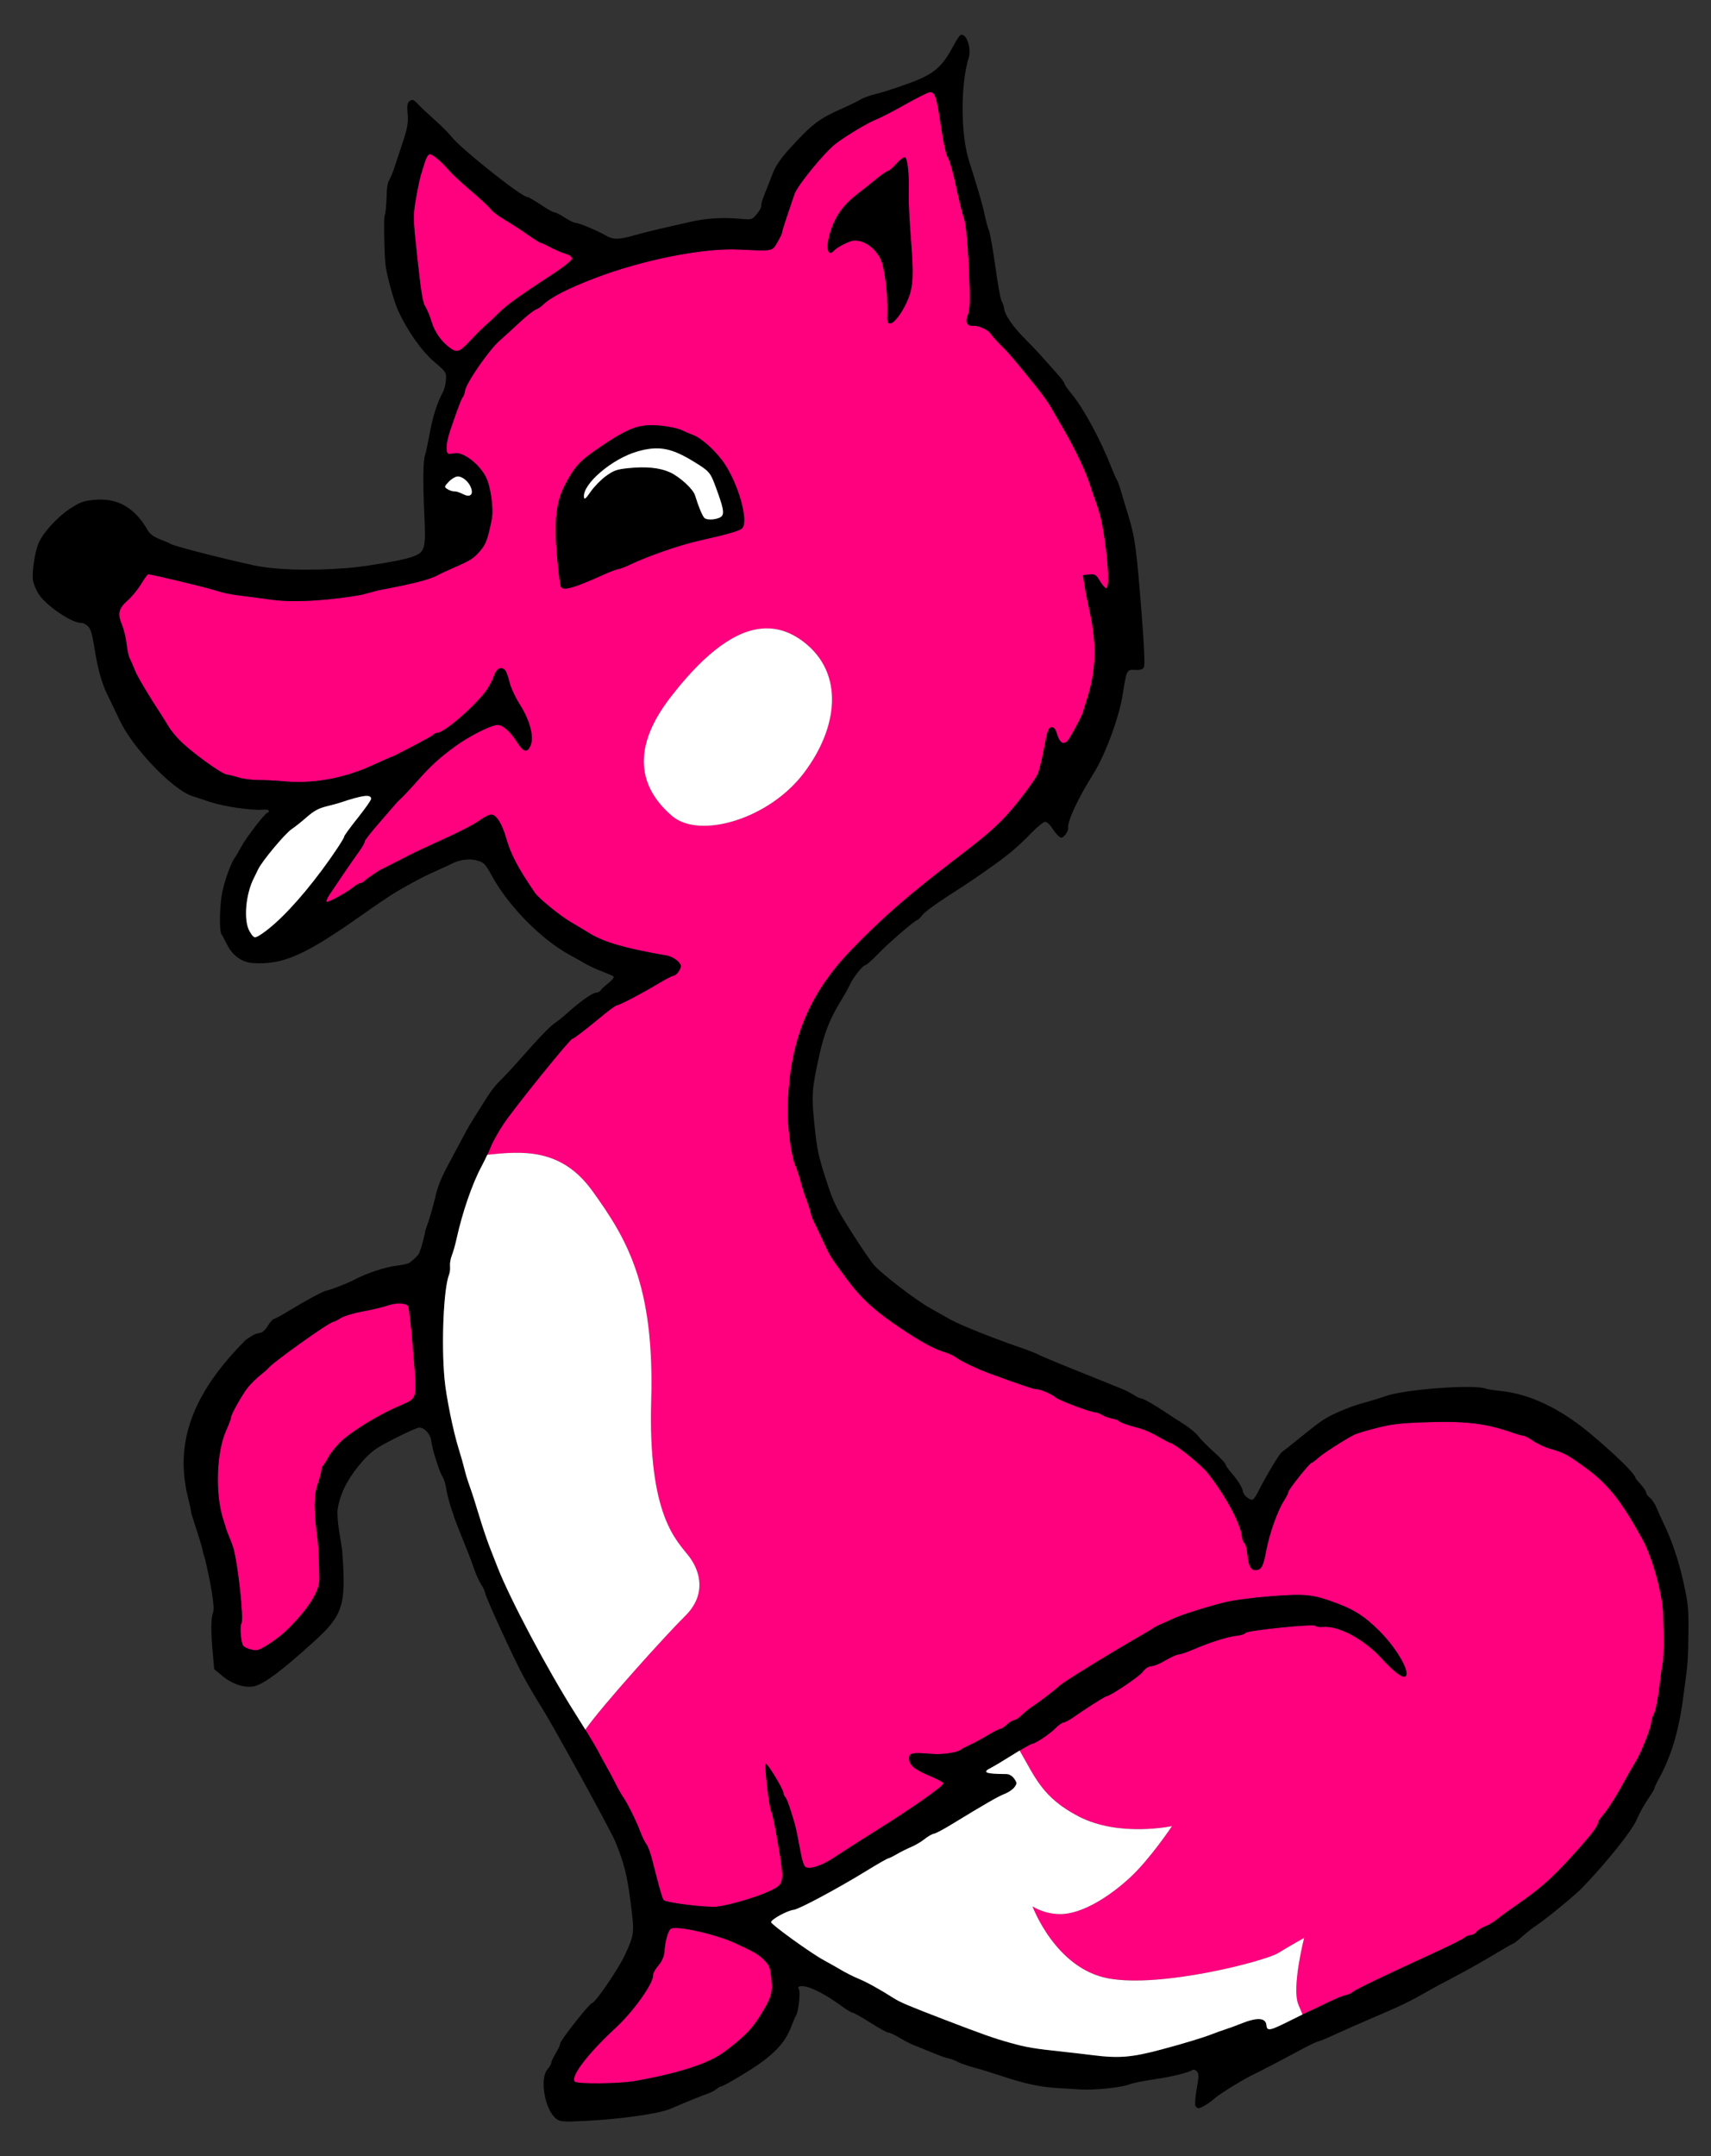
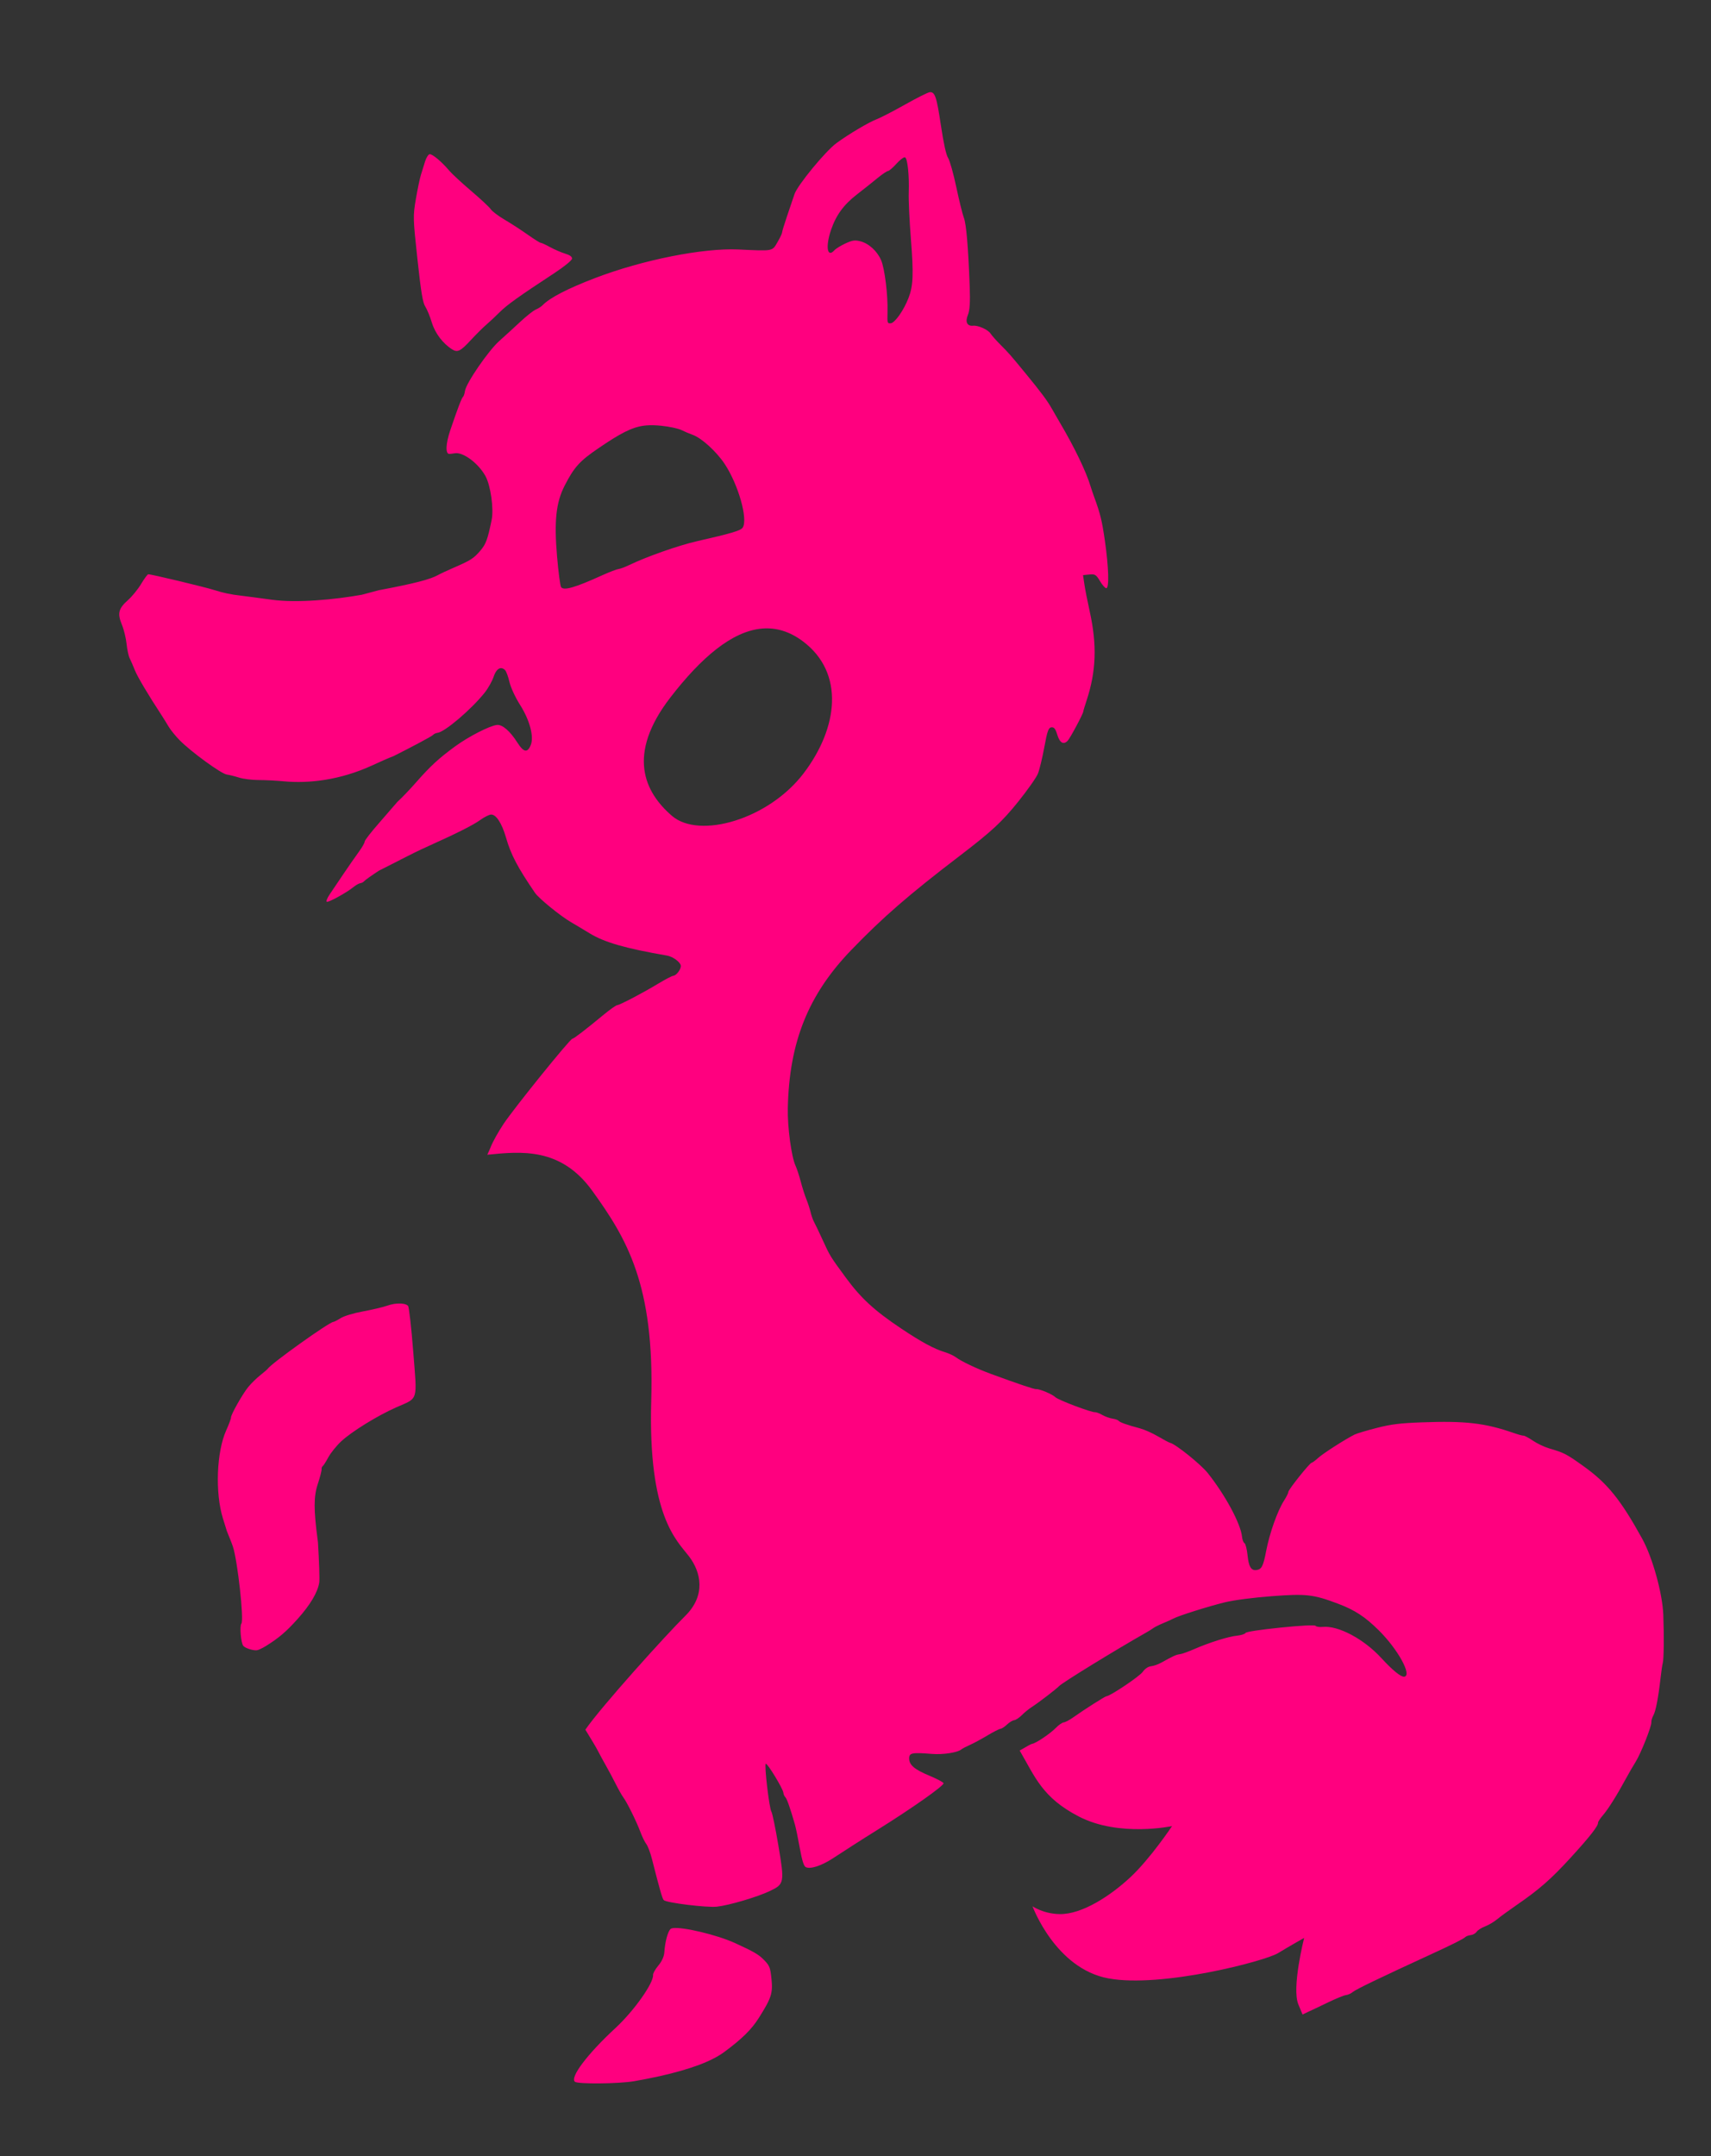
<svg xmlns="http://www.w3.org/2000/svg" width="336.222" height="423.561">
  <rect width="100%" height="100%" fill="#333333" stroke="none" />
  <title>orange good fox kid</title>
  <defs>
-     <path fill="none" stroke="#28170b" d="m-84.411,28.032a-450.319,450.319 0 1 1 900.638,1110.322a-450.319,450.319 0 1 1 -900.638,-1110.322z" id="path3192-0" />
-     <path fill="none" stroke="#28170b" id="path3192-0-3" d="m-84.411,28.032a-450.319,450.319 0 1 1 900.638,1110.322a-450.319,450.319 0 1 1 -900.638,-1110.322z" />
-     <path fill="none" stroke="#28170b" d="m1205.66,-624.482a-450.319,450.319 0 1 1 900.638,1110.322a-450.319,450.319 0 1 1 -900.638,-1110.322z" id="path3192-3" />
-   </defs>
+     </defs>
  <g>
    <title>Layer 1</title>
    <path fill="#ff007f" fill-rule="nonzero" id="path3103-0-0" d="m182.667,18.121c-0.353,0.036 -2.526,1.126 -4.826,2.422c-2.3,1.296 -4.815,2.596 -5.592,2.89c-1.525,0.577 -5.466,2.911 -7.874,4.673c-2.167,1.586 -7.669,8.278 -8.252,10.03c-0.271,0.813 -0.94,2.784 -1.482,4.377c-0.542,1.594 -0.974,3.016 -0.959,3.164c0.015,0.148 -0.384,0.997 -0.9,1.887c-1.06,1.829 -0.767,1.763 -7.68,1.442c-6.936,-0.322 -18.805,2.041 -28.107,5.591c-5.467,2.086 -8.967,3.9 -10.38,5.364c-0.266,0.276 -0.87,0.653 -1.34,0.85c-0.47,0.198 -1.835,1.281 -3.044,2.407c-1.208,1.126 -3.057,2.819 -4.11,3.754c-2.125,1.884 -6.525,8.274 -6.748,9.81c-0.078,0.541 -0.255,1.071 -0.393,1.177c-0.262,0.201 -1.08,2.357 -2.515,6.601c-0.875,2.589 -0.961,4.61 -0.188,4.602c0.245,-0.003 0.721,-0.052 1.047,-0.118c1.611,-0.328 4.653,1.911 6.064,4.465c1.03,1.863 1.675,6.44 1.218,8.651c-0.783,3.787 -1.114,4.713 -2.179,5.965c-1.337,1.572 -1.924,1.941 -5.209,3.364c-1.315,0.57 -2.695,1.215 -3.066,1.428c-1.541,0.886 -4.777,1.719 -11.733,3.027l-3.333,0.887c-5.287,0.944 -12.676,1.66 -17.662,0.978c-2.388,-0.326 -5.156,-0.697 -6.149,-0.811c-1.934,-0.222 -3.339,-0.513 -5.105,-1.073c-2.002,-0.635 -12.582,-3.164 -13.041,-3.117c-0.154,0.016 -0.788,0.879 -1.41,1.917c-0.622,1.038 -1.778,2.452 -2.566,3.15c-1.881,1.665 -2.114,2.62 -1.201,4.839c0.395,0.958 0.806,2.654 0.921,3.775c0.115,1.121 0.392,2.397 0.612,2.825c0.22,0.428 0.669,1.468 1.006,2.317c0.519,1.308 2.631,4.855 5.292,8.915c0.362,0.552 0.966,1.534 1.349,2.181c0.383,0.648 1.359,1.853 2.169,2.678c2.224,2.263 8.149,6.578 9.251,6.738c0.535,0.077 1.637,0.351 2.448,0.609c0.811,0.257 2.519,0.47 3.795,0.471c1.276,0.001 3.48,0.113 4.898,0.247c5.094,0.48 11.171,-0.261 17.348,-3.076c1.849,-0.843 3.265,-1.489 4.292,-1.865c3.273,-1.641 7.524,-3.887 7.739,-4.146c0.166,-0.201 0.564,-0.392 0.882,-0.425c1.427,-0.146 6.648,-4.587 9.295,-7.907c0.681,-0.855 1.467,-2.259 1.755,-3.123c0.335,-1.007 0.806,-1.582 1.312,-1.673c0.304,-0.054 0.617,0.066 0.93,0.373c0.231,0.227 0.616,1.271 0.861,2.32c0.259,1.108 1.138,3.014 2.102,4.535c1.888,2.979 2.753,6.238 2.086,7.871c-0.65,1.591 -1.398,1.454 -2.638,-0.5c-1.428,-2.251 -2.942,-3.558 -3.998,-3.45c-1.407,0.144 -5.555,2.261 -8.202,4.194c-3.234,2.362 -4.891,3.89 -7.685,7.073c-1.239,1.411 -2.847,3.09 -3.566,3.731c-0.049,0.044 -0.115,0.119 -0.172,0.174l-3.381,3.902c-1.671,1.895 -3.018,3.618 -2.997,3.841c0.019,0.223 -0.49,1.123 -1.134,2c-0.644,0.877 -2.011,2.84 -3.034,4.357c-1.022,1.517 -2.247,3.332 -2.721,4.035c-0.474,0.703 -0.725,1.347 -0.557,1.428c0.343,0.167 3.898,-1.79 5.247,-2.888c0.482,-0.393 1.09,-0.736 1.349,-0.762c0.259,-0.026 0.606,-0.211 0.772,-0.413c0.166,-0.202 1.472,-1.129 2.901,-2.058l4.167,-2.109l0,-0.011c1.82,-0.944 3.748,-1.892 5.63,-2.738c5.472,-2.459 8.743,-4.11 10.074,-5.076c0.763,-0.554 1.712,-1.033 2.098,-1.073c1.002,-0.102 2.159,1.659 2.981,4.512c0.97,3.371 2.255,5.816 5.704,10.869c0.748,1.095 4.985,4.541 7.077,5.756c0.939,0.545 2.581,1.529 3.646,2.181c2.896,1.774 7.054,2.972 15.221,4.378c1.146,0.197 2.628,1.283 2.699,1.977c0.071,0.689 -0.841,1.926 -1.469,1.99c-0.27,0.028 -1.58,0.709 -2.912,1.513c-3.085,1.863 -7.518,4.191 -8.096,4.25c-0.245,0.025 -1.412,0.842 -2.591,1.814c-3.811,3.142 -5.925,4.764 -6.245,4.797c-0.481,0.049 -11.406,13.57 -13.502,16.71c-1.021,1.529 -2.154,3.56 -2.517,4.505c-0.158,0.412 -0.413,0.972 -0.688,1.564c6.675,-0.664 14.45,-1.479 20.626,7.082c6.792,9.413 12.245,18.446 11.587,41.187c-0.658,22.741 5.014,27.473 7.406,30.598c2.392,3.124 3.38,7.69 -0.742,11.739c-3.619,3.555 -16.535,17.847 -19.608,22.329c1.134,1.84 2.075,3.415 2.369,3.984c0.462,0.893 1.223,2.295 1.689,3.106c0.465,0.811 1.309,2.391 1.875,3.51c0.565,1.12 1.247,2.335 1.524,2.699c0.716,0.942 2.608,4.766 3.358,6.793c0.35,0.945 0.877,2.02 1.169,2.389c0.293,0.369 0.787,1.684 1.101,2.92c1.594,6.271 2.049,7.828 2.332,8.091c0.564,0.525 8.463,1.492 10.433,1.276c2.402,-0.264 7.889,-1.882 10.391,-3.068c2.87,-1.36 2.925,-1.621 1.679,-9.002c-0.573,-3.395 -1.186,-6.349 -1.35,-6.563c-0.424,-0.552 -1.464,-9.406 -1.109,-9.442c0.377,-0.038 3.365,4.89 3.446,5.68c0.034,0.329 0.211,0.729 0.393,0.897c0.302,0.279 0.967,2.171 1.871,5.328c0.191,0.667 0.626,2.756 0.966,4.651c0.421,2.351 0.785,3.545 1.151,3.74c0.872,0.465 3.022,-0.213 5.25,-1.651c1.146,-0.739 3.06,-1.981 4.257,-2.754c1.197,-0.773 3.22,-2.046 4.483,-2.833c6.985,-4.353 13.301,-8.809 13.105,-9.244c-0.095,-0.211 -1.338,-0.868 -2.758,-1.458c-2.977,-1.237 -4.014,-2.129 -3.996,-3.428c0.015,-1.064 0.567,-1.169 4.473,-0.858c2.206,0.176 5.07,-0.268 5.796,-0.893c0.18,-0.155 0.943,-0.55 1.693,-0.887c0.751,-0.336 2.298,-1.173 3.434,-1.856c1.136,-0.682 2.28,-1.265 2.544,-1.297c0.263,-0.031 0.84,-0.404 1.286,-0.834c0.447,-0.429 1.082,-0.82 1.407,-0.857c0.325,-0.037 1.002,-0.48 1.505,-0.99c0.503,-0.509 1.361,-1.212 1.914,-1.567c1.363,-0.877 4.785,-3.495 5.429,-4.156c0.693,-0.711 10.884,-6.977 17.154,-10.538c0.464,-0.263 1.068,-0.638 1.341,-0.839c0.274,-0.202 1.113,-0.628 1.867,-0.938c0.753,-0.31 1.675,-0.724 2.047,-0.923c1.092,-0.583 6.993,-2.441 10.197,-3.216c1.759,-0.425 5.473,-0.911 9.155,-1.191c6.754,-0.515 8.17,-0.357 12.994,1.461c3.321,1.251 5.328,2.558 8.026,5.224c3.797,3.751 6.653,8.965 5.002,9.134c-0.633,0.065 -2.333,-1.324 -4.44,-3.628c-3.459,-3.782 -8.503,-6.468 -11.567,-6.156c-0.623,0.064 -1.253,-0.033 -1.393,-0.215c-0.155,-0.202 -2.858,-0.065 -6.922,0.35c-4.064,0.415 -6.739,0.827 -6.85,1.056c-0.1,0.206 -0.838,0.443 -1.652,0.526c-1.716,0.175 -5.407,1.325 -8.438,2.646c-1.163,0.507 -2.428,0.961 -2.819,1.001c-0.681,0.07 -1.3,0.348 -3.666,1.668c-0.585,0.327 -1.486,0.642 -1.992,0.694c-0.554,0.057 -1.196,0.486 -1.617,1.091c-0.612,0.88 -6.285,4.699 -7.126,4.797c-0.322,0.038 -4.335,2.588 -6.586,4.185c-0.692,0.491 -1.514,0.924 -1.82,0.955c-0.306,0.031 -0.992,0.503 -1.531,1.059c-1.1,1.135 -3.97,3.072 -4.663,3.141c-0.186,0.019 -1.192,0.574 -2.462,1.333c3.055,5.233 4.436,9.231 11.614,12.952c7.935,4.113 18.323,1.887 18.323,1.887c0,0 -4.27,6.396 -8.174,10.033c-3.904,3.638 -9.488,7.318 -13.9,7.251c-3.222,-0.05 -5.341,-1.529 -5.341,-1.529c0,0 4.495,12.249 14.927,14.164c10.431,1.915 30.75,-3.405 33.311,-4.962c2.562,-1.557 5.136,-2.989 5.136,-2.989c0,0 -2.496,9.843 -1.13,13.072c0.308,0.728 0.573,1.374 0.814,1.968c0.528,-0.255 0.984,-0.473 1.202,-0.569c0.469,-0.208 2.154,-1.007 3.743,-1.776c1.59,-0.769 3.213,-1.432 3.607,-1.472c0.394,-0.04 1.007,-0.323 1.363,-0.63c0.563,-0.485 5.498,-2.861 15.293,-7.36c4.241,-1.948 6.443,-3.056 6.778,-3.401c0.169,-0.174 0.652,-0.345 1.075,-0.389c0.423,-0.043 0.938,-0.338 1.149,-0.653c0.211,-0.315 0.968,-0.793 1.676,-1.063c0.708,-0.27 1.784,-0.916 2.397,-1.427c0.613,-0.511 2.307,-1.745 3.767,-2.748c4.463,-3.069 6.812,-5.128 10.694,-9.377c3.736,-4.088 5.388,-6.205 5.326,-6.81c-0.018,-0.178 0.418,-0.838 0.965,-1.47c1.041,-1.204 2.787,-3.997 4.564,-7.279c0.578,-1.067 1.422,-2.518 1.867,-3.224c1.008,-1.598 3.154,-7.006 3.078,-7.751c-0.031,-0.304 0.15,-0.914 0.397,-1.356c0.469,-0.84 0.969,-3.428 1.419,-7.392c0.147,-1.291 0.337,-2.594 0.429,-2.898c0.211,-0.697 0.265,-5.299 0.104,-9.466c-0.164,-4.231 -2.112,-11.252 -4.133,-14.921c-4.221,-7.662 -6.831,-10.898 -11.476,-14.226c-3.451,-2.472 -3.854,-2.677 -6.864,-3.558c-0.91,-0.267 -2.325,-0.946 -3.153,-1.507c-0.829,-0.561 -1.664,-1.001 -1.851,-0.982c-0.186,0.019 -1.021,-0.211 -1.858,-0.502c-5.701,-1.984 -9.526,-2.426 -18.089,-2.111c-4.312,0.158 -6.01,0.365 -8.886,1.097c-1.956,0.498 -3.923,1.084 -4.36,1.304c-1.873,0.94 -6.208,3.721 -7.137,4.576c-0.555,0.511 -1.135,0.941 -1.296,0.957c-0.392,0.04 -4.627,5.352 -4.586,5.753c0.018,0.174 -0.357,0.935 -0.842,1.692c-1.279,1.996 -2.836,6.376 -3.507,9.88c-0.578,3.021 -0.893,3.638 -1.947,3.756c-1.015,0.114 -1.485,-0.674 -1.712,-2.903c-0.124,-1.212 -0.394,-2.28 -0.6,-2.381c-0.206,-0.1 -0.425,-0.665 -0.485,-1.255c-0.262,-2.567 -3.263,-8.147 -6.742,-12.524c-1.353,-1.702 -6.306,-5.68 -7.373,-5.926c-0.243,-0.056 -1.322,-0.632 -2.404,-1.271c-1.082,-0.639 -2.68,-1.347 -3.551,-1.578c-2.524,-0.668 -3.94,-1.173 -4.176,-1.48c-0.121,-0.157 -0.654,-0.347 -1.192,-0.425c-0.537,-0.078 -1.448,-0.398 -2.014,-0.72c-0.566,-0.322 -1.203,-0.568 -1.427,-0.546c-0.718,0.073 -7.236,-2.391 -7.805,-2.949c-0.6,-0.59 -3.111,-1.645 -3.752,-1.579c-0.38,0.039 -3.421,-0.982 -8.856,-2.976c-2.851,-1.046 -5.851,-2.469 -6.936,-3.284c-0.428,-0.321 -1.394,-0.77 -2.142,-0.997c-2.14,-0.648 -4.597,-1.971 -8.639,-4.671c-5.23,-3.493 -7.893,-5.949 -10.841,-9.965c-3.128,-4.262 -3.089,-4.19 -4.616,-7.534c-0.685,-1.5 -1.421,-3.031 -1.63,-3.402c-0.209,-0.371 -0.512,-1.223 -0.673,-1.894c-0.16,-0.67 -0.537,-1.836 -0.844,-2.59c-0.307,-0.754 -0.801,-2.309 -1.1,-3.456c-0.299,-1.147 -0.758,-2.545 -1.02,-3.107c-0.813,-1.747 -1.6,-7.566 -1.522,-11.307c0.269,-12.999 4.01,-22.305 12.47,-31.077c6.188,-6.417 11.262,-10.822 21.293,-18.487c6.324,-4.832 8.343,-6.707 11.532,-10.677c1.81,-2.255 3.54,-4.711 3.846,-5.466c0.306,-0.755 0.875,-3.103 1.263,-5.213c0.583,-3.175 0.818,-3.841 1.386,-3.899c0.527,-0.054 0.798,0.277 1.149,1.421c0.5,1.635 1.219,2.065 2.043,1.23c0.498,-0.505 3.125,-5.431 3.088,-5.79c-0.01,-0.09 0.28,-1.033 0.632,-2.105c1.901,-5.769 2.083,-10.935 0.616,-17.557c-0.437,-1.97 -0.908,-4.367 -1.046,-5.334l-0.258,-1.758l1.236,-0.126c1.109,-0.113 1.332,0.019 2.095,1.302c0.468,0.786 1.026,1.412 1.246,1.389c0.579,-0.059 0.461,-4.12 -0.275,-9.249c-0.582,-4.051 -0.909,-5.373 -2.126,-8.703c-0.242,-0.662 -0.559,-1.593 -0.702,-2.069c-0.858,-2.87 -3.181,-7.694 -5.973,-12.413c-0.547,-0.925 -1.287,-2.215 -1.653,-2.864c-0.861,-1.527 -2.146,-3.252 -5.078,-6.818c-3.127,-3.804 -3.341,-4.049 -5.023,-5.731c-0.791,-0.791 -1.654,-1.768 -1.916,-2.168c-0.512,-0.782 -2.443,-1.646 -3.436,-1.545c-1.175,0.12 -1.596,-0.746 -1.029,-2.103c0.37,-0.886 0.475,-2.499 0.357,-5.678c-0.292,-7.809 -0.671,-12.207 -1.149,-13.441c-0.256,-0.661 -0.923,-3.367 -1.484,-6.014c-0.56,-2.648 -1.284,-5.223 -1.61,-5.723c-0.384,-0.587 -0.88,-2.834 -1.407,-6.357c-0.856,-5.716 -1.177,-6.659 -2.23,-6.552l-0.001,-0zm-98.238,12.172c-0.256,0.026 -0.665,0.67 -0.902,1.43c-0.237,0.76 -0.607,1.948 -0.822,2.648c-0.216,0.7 -0.662,2.833 -0.988,4.739c-0.57,3.336 -0.559,3.779 0.314,11.809c0.718,6.604 1.045,8.55 1.542,9.309c0.345,0.528 0.925,1.944 1.291,3.146c0.641,2.103 2.188,4.136 4.005,5.266c1.04,0.647 1.638,0.344 3.639,-1.821c1.06,-1.148 2.445,-2.522 3.077,-3.057c0.632,-0.536 1.804,-1.637 2.605,-2.44c1.41,-1.413 3.802,-3.123 10.808,-7.716c1.839,-1.206 3.376,-2.457 3.407,-2.779c0.038,-0.391 -0.405,-0.717 -1.34,-1c-0.77,-0.233 -2.125,-0.821 -2.998,-1.299c-0.874,-0.478 -1.698,-0.852 -1.836,-0.838c-0.138,0.014 -1.306,-0.729 -2.598,-1.641c-1.292,-0.912 -3.331,-2.228 -4.525,-2.928c-1.194,-0.7 -2.395,-1.613 -2.671,-2.024c-0.276,-0.412 -2.015,-2.031 -3.869,-3.608c-1.855,-1.577 -3.806,-3.385 -4.335,-4.017c-1.394,-1.669 -3.265,-3.235 -3.804,-3.18zm93.321,0.607c0.043,-0.007 0.075,-0.001 0.102,0.012c0.495,0.24 0.84,3.561 0.721,6.951c-0.05,1.442 0.141,5.496 0.417,9c0.557,7.058 0.461,9.287 -0.468,11.688c-0.925,2.391 -2.656,4.865 -3.475,4.949c-0.666,0.068 -0.709,-0.064 -0.645,-2.164c0.101,-3.316 -0.545,-8.563 -1.255,-10.219c-0.77,-1.794 -2.429,-3.309 -4.105,-3.729c-1.063,-0.266 -1.532,-0.196 -2.9,0.43c-0.897,0.41 -1.884,1.019 -2.181,1.349c-1.399,1.552 -1.776,-0.685 -0.672,-3.957c0.986,-2.918 2.486,-4.983 5.053,-6.972c1.327,-1.028 3.165,-2.494 4.084,-3.249c0.918,-0.755 1.858,-1.383 2.087,-1.406c0.228,-0.023 0.981,-0.679 1.68,-1.454c0.612,-0.678 1.262,-1.184 1.558,-1.23l0,0zm-51.171,52.713c0.164,-0.021 0.33,-0.037 0.496,-0.051c0.886,-0.071 1.814,-0.034 2.884,0.073c1.558,0.156 3.335,0.539 3.955,0.845c0.62,0.306 1.627,0.735 2.238,0.953c1.712,0.611 4.623,3.255 6.232,5.675c2.7,4.06 4.634,10.87 3.565,12.525c-0.384,0.594 -2.139,1.119 -8.916,2.661c-3.68,0.837 -9.92,3.03 -13.391,4.701c-0.818,0.394 -1.763,0.749 -2.105,0.784c-0.342,0.035 -1.786,0.586 -3.208,1.231c-5.344,2.424 -7.516,3.049 -8.069,2.329c-0.172,-0.223 -0.532,-2.956 -0.798,-6.073c-0.588,-6.889 -0.2,-10.551 1.476,-13.832c1.882,-3.686 2.966,-4.874 6.692,-7.407c4.236,-2.88 6.492,-4.098 8.949,-4.415l0,-0zm23.225,39.854c2.714,-0.218 5.397,0.563 8.033,2.558c8.144,6.165 6.914,16.914 0.059,25.907c-6.856,8.992 -20.446,12.968 -25.842,8.336c-5.396,-4.632 -9.002,-12.03 -0.304,-23.284c5.98,-7.737 12.083,-13.038 18.054,-13.518l-0,0zm-72.311,132.654c-0.474,0.073 -0.972,0.206 -1.456,0.372c-0.887,0.304 -3.04,0.805 -4.78,1.124c-1.772,0.325 -3.662,0.896 -4.294,1.297c-0.621,0.393 -1.282,0.733 -1.473,0.753c-0.889,0.091 -12.183,8.158 -12.876,9.198c-0.085,0.128 -0.749,0.704 -1.475,1.277c-0.727,0.573 -1.778,1.604 -2.342,2.291c-1.133,1.381 -3.463,5.503 -3.409,6.035c0.019,0.186 -0.4,1.31 -0.937,2.504c-1.901,4.219 -2.203,12.285 -0.642,17.303c0.212,0.682 0.51,1.604 0.78,2.507c0.456,1.129 0.94,2.3 1.177,3.013c0.924,2.775 2.215,14.468 1.668,15.139c-0.371,0.456 -0.093,3.773 0.367,4.356c0.349,0.443 1.841,0.938 2.654,0.877c0.292,-0.022 1.135,-0.42 1.872,-0.882c2.498,-1.564 3.9,-2.759 6.113,-5.218c2.508,-2.787 4.002,-5.291 4.293,-7.206c0.098,-0.645 -0.019,-4.084 -0.253,-7.935l-0.051,-0.396c-0.8,-6 -0.799,-8.555 0.014,-11.006c0.443,-1.336 0.778,-2.641 0.752,-2.898c-0.026,-0.257 0.067,-0.532 0.205,-0.612c0.139,-0.08 0.643,-0.867 1.116,-1.742c0.472,-0.875 1.612,-2.287 2.533,-3.147c2.048,-1.911 7.101,-5.034 10.825,-6.68c4.4,-1.945 4.11,-0.988 3.331,-10.944c-0.371,-4.737 -0.83,-8.781 -1.018,-8.983c-0.349,-0.377 -1.213,-0.529 -2.23,-0.441c-0.153,0.013 -0.305,0.023 -0.464,0.047l-0.001,0zm54.746,122.625c-0.199,0.028 -0.355,0.077 -0.442,0.146c-0.546,0.428 -1.114,2.511 -1.25,4.577c-0.056,0.846 -0.485,1.801 -1.181,2.629c-0.601,0.715 -1.065,1.543 -1.038,1.845c0.141,1.567 -3.745,7.06 -7.367,10.408c-5.522,5.104 -9.016,9.724 -7.986,10.572c0.583,0.479 8.503,0.412 11.597,-0.103c1.351,-0.225 3.633,-0.673 5.072,-0.997c6.078,-1.37 10.207,-2.922 12.683,-4.752c3.484,-2.574 5.351,-4.412 6.797,-6.704c2.465,-3.907 2.762,-4.839 2.476,-7.634c-0.229,-2.242 -0.368,-2.606 -1.462,-3.731c-1.042,-1.072 -1.983,-1.622 -5.679,-3.312c-3.616,-1.653 -10.3,-3.212 -12.22,-2.945z" />
-     <path fill="#000000" id="path2923-2" d="m188.951,6.837c-0.103,0.012 -0.208,0.053 -0.31,0.132c-0.188,0.144 -0.767,1.052 -1.287,2.027c-1.949,3.657 -3.403,5.099 -6.593,6.516c-1.912,0.849 -6.526,2.427 -8.706,2.974c-1.194,0.3 -2.488,0.759 -2.873,1.018c-0.385,0.259 -2.027,1.066 -3.653,1.789c-4.626,2.057 -5.929,3.05 -10.385,7.929c-1.627,1.782 -2.727,3.367 -3.207,4.631c-0.401,1.057 -0.941,2.429 -1.194,3.043c-0.955,2.317 -1.2,3.102 -1.15,3.585c0.028,0.274 -0.378,0.988 -0.896,1.597c-0.922,1.084 -0.985,1.103 -3.028,0.922c-3.682,-0.326 -6.832,-0.142 -9.955,0.57c-1.676,0.382 -4.373,1.001 -6.004,1.371c-1.63,0.37 -3.9,0.942 -5.044,1.273c-3.042,0.88 -4.215,0.892 -5.615,0.049c-1.484,-0.894 -5.464,-2.548 -6.019,-2.496c-0.215,0.02 -1.146,-0.447 -2.068,-1.038c-0.922,-0.591 -1.853,-1.055 -2.068,-1.038c-0.216,0.017 -1.425,-0.662 -2.685,-1.51c-1.26,-0.848 -2.44,-1.524 -2.618,-1.506c-1.003,0.102 -12.937,-9.377 -14.876,-11.816c-0.559,-0.703 -2.009,-2.168 -3.231,-3.249c-1.221,-1.081 -2.707,-2.474 -3.293,-3.098c-0.9,-0.957 -1.161,-1.064 -1.675,-0.676c-0.467,0.352 -0.566,0.902 -0.427,2.374c0.182,1.926 0.01,2.899 -1.139,6.316c-0.342,1.016 -0.944,2.839 -1.337,4.05c-0.393,1.211 -0.903,2.467 -1.131,2.792c-0.228,0.324 -0.436,1.313 -0.467,2.2c-0.103,2.953 -0.209,4.118 -0.44,4.862c-0.182,0.586 -0.076,6.871 0.161,9.439c0.174,1.875 1.603,7.157 2.436,9.006c1.811,4.021 4.677,8.095 7.188,10.227c2.291,1.945 2.357,2.034 2.274,3.492c-0.046,0.824 -0.332,1.942 -0.627,2.484c-1.091,2.001 -1.979,4.796 -2.59,8.159c-0.345,1.9 -0.738,3.751 -0.884,4.115c-0.392,0.976 -0.451,5.452 -0.152,11.723c0.325,6.808 0.161,7.373 -2.353,8.291c-1.464,0.534 -4.76,1.157 -8.293,1.661l0,0.022l-3.048,0.4c-5.252,0.536 -14.315,0.809 -19.992,-0.434c-6.335,-1.387 -15.437,-3.735 -16.123,-4.152c-0.314,-0.191 -1.319,-0.626 -2.24,-0.975c-1.101,-0.418 -1.889,-1.007 -2.294,-1.717c-2.567,-4.498 -6.008,-6.444 -10.579,-5.978c-2.136,0.218 -2.762,0.457 -4.738,1.755c-2.522,1.657 -5.393,4.834 -6.2,6.877c-0.677,1.713 -1.234,5.383 -1.067,7.022c0.073,0.707 0.592,1.989 1.151,2.86c1.478,2.302 6.702,5.816 8.392,5.644c0.271,-0.028 0.822,0.25 1.234,0.621c0.607,0.546 0.872,1.449 1.401,4.763c0.58,3.636 1.38,6.485 2.39,8.553c0.887,1.817 2.029,4.199 2.534,5.272c2.533,5.38 10.374,13.564 14.178,14.798c0.812,0.263 2.474,0.812 3.692,1.217c2.549,0.848 8.154,1.665 10.074,1.469c0.719,-0.073 1.318,0.026 1.338,0.22c0.02,0.194 -0.106,0.368 -0.284,0.386c-0.468,0.048 -4.169,4.86 -5.158,6.704c-0.462,0.862 -1.045,1.845 -1.294,2.184c-0.651,0.886 -1.79,3.947 -2.336,6.282c-0.62,2.656 -0.751,8.075 -0.209,8.763c0.143,0.182 0.599,1.028 1.017,1.881c1.088,2.222 2.956,3.575 5.118,3.714c5.895,0.38 10.216,-1.516 21.405,-9.422c2.418,-1.708 5.257,-3.639 6.32,-4.28l1.461,-0.874c1.7,-0.967 4.391,-2.429 5.766,-3.042c1.877,-0.836 3.717,-1.682 4.09,-1.878c0.779,-0.411 1.667,-0.679 2.539,-0.794c0.872,-0.115 1.74,-0.074 2.478,0.137c1.345,0.385 1.619,0.668 2.853,2.931c3.297,6.047 9.825,12.666 15.485,15.701c0.772,0.414 2.003,1.105 2.733,1.538c0.73,0.433 2.238,1.146 3.361,1.575c1.123,0.428 2.196,0.888 2.38,1.028c0.184,0.14 -0.261,0.731 -0.993,1.306c-0.732,0.574 -1.422,1.212 -1.527,1.427c-0.104,0.215 -0.534,0.434 -0.966,0.478c-0.774,0.079 -3.161,1.78 -5.715,4.085c-0.719,0.648 -1.683,1.425 -2.143,1.724c-1.042,0.678 -3.118,2.817 -6.911,7.117c-1.617,1.833 -3.478,3.832 -4.14,4.448c-0.662,0.616 -1.763,2.012 -2.437,3.103c-0.674,1.091 -1.745,2.792 -2.38,3.778c-0.634,0.986 -1.423,2.308 -1.752,2.933c-0.865,1.645 -2.796,5.265 -3.744,7.017c-1.252,2.315 -2.141,4.702 -2.386,6.332c0,-0.009 -0.01,-0.026 -0.014,-0.021c-0.555,2.076 -0.79,3.146 -1.894,6.237c-0.01,0.117 -0.027,0.294 -0.053,0.463c-0.021,0.136 -0.047,0.282 -0.077,0.443c0.029,-0.158 0.057,-0.308 0.077,-0.443c-0.01,0.038 -0.025,0.076 -0.033,0.115c-0.413,1.896 -0.994,3.756 -1.295,4.135c-0.304,0.383 -1.064,1.146 -1.882,1.664c-0.646,0.22 -1.461,0.369 -2.513,0.502c-2.188,0.277 -5.982,1.555 -8.225,2.769c-1.171,0.634 -4.49,1.927 -5.491,2.133c-0.656,0.135 -4.075,1.974 -6.934,3.73c-1.57,0.964 -3.041,1.769 -3.273,1.795c-0.233,0.026 -0.793,0.643 -1.242,1.376c-0.594,0.97 -1.088,1.36 -1.816,1.434c-0.55,0.056 -1.709,0.683 -2.579,1.389c-7.655,7.686 -13.612,16.859 -11.823,28.135c0.246,2.019 0.927,3.913 1.208,5.931c1.512,4.797 2.041,6.142 2.323,7.791l0.439,1.349l-0.033,0.004c1.127,4.639 1.878,9.296 1.552,10.178c-0.436,1.177 -0.471,3.619 -0.115,7.605l0.313,3.614l1.717,1.419c1.969,1.635 4.689,2.428 6.423,1.864c2.077,-0.675 5.271,-3.1 11.466,-8.697c5.72,-5.168 6.351,-7.171 5.558,-17.638c-0.135,-1.787 -0.985,-5.124 -0.952,-8.009c0.404,-3.029 1.673,-5.728 3.97,-8.623c1.458,-1.838 2.853,-3.151 4.148,-3.925c2.326,-1.389 7.182,-3.745 7.894,-3.828c1,-0.116 2.291,1.254 2.426,2.573c0.162,1.584 1.598,6.142 2.228,7.076c0.26,0.385 0.578,1.41 0.712,2.28c0.236,1.531 0.778,3.425 1.543,5.507c-0.041,-0.062 -0.085,-0.129 -0.104,-0.145c0.784,2.169 3.259,8.113 3.7,9.479c0.49,1.52 1.242,3.281 1.671,3.921c0.429,0.64 0.804,1.434 0.837,1.754c0.086,0.843 5.628,12.91 7.571,16.487c0.908,1.673 2.462,4.325 3.456,5.891c2.374,3.741 13.682,24.321 14.572,26.521c1.752,4.335 2.289,6.474 2.976,11.783c0.801,6.189 0.794,6.311 -1.116,10.472c-1.25,2.723 -5.794,9.367 -6.452,9.434c-0.506,0.052 -6.311,7.43 -6.257,7.953c0.022,0.222 -0.366,1.073 -0.866,1.895c-0.499,0.822 -0.895,1.664 -0.879,1.874c0.016,0.209 -0.313,0.775 -0.73,1.256c-1.599,1.843 -0.571,7.892 1.648,9.699c0.775,0.632 1.364,0.681 5.623,0.474c6.998,-0.34 14.58,-1.406 16.85,-2.378c3.54,-1.517 6.33,-2.654 7.366,-2.993c0.57,-0.187 1.337,-0.585 1.693,-0.887c0.356,-0.302 0.851,-0.566 1.11,-0.593c0.259,-0.027 2.465,-1.284 4.9,-2.786c4.985,-3.075 7.431,-5.55 8.638,-8.765c0.383,-1.02 0.853,-2.112 1.046,-2.426c0.455,-0.741 0.848,-4.609 0.51,-5.047c-0.535,-0.696 0.791,-0.818 2.342,-0.217c1.73,0.671 3.709,1.827 6.298,3.694c0.896,0.646 1.776,1.168 1.957,1.149c0.181,-0.018 1.747,0.865 3.479,1.964c1.731,1.099 3.335,1.979 3.567,1.955c0.232,-0.024 1.175,0.409 2.095,0.968c0.919,0.559 2.166,1.21 2.779,1.444c0.613,0.234 2.204,0.877 3.536,1.434c1.333,0.557 2.833,1.1 3.334,1.198c0.501,0.098 1.335,0.409 1.855,0.691c0.519,0.282 1.935,0.774 3.145,1.095c1.21,0.321 3.78,1.113 5.71,1.758c4.25,1.421 7.416,2.092 10.758,2.28c1.382,0.077 3.412,0.2 4.511,0.275c2.6,0.179 7.98,-0.374 9.544,-0.986c0.675,-0.264 2.877,-0.72 4.893,-1.001c3.327,-0.464 6.927,-1.354 7.613,-1.881c0.147,-0.113 0.498,0.025 0.778,0.3c0.419,0.412 0.419,1.009 -0.012,3.38c-0.287,1.583 -0.4,3.108 -0.256,3.393c0.144,0.285 0.416,0.504 0.607,0.484c0.577,-0.059 2.18,-1.043 3.221,-1.979c0.968,-0.871 5.742,-3.801 7.723,-4.736c1.342,-0.633 5.005,-2.54 8.903,-4.644c1.726,-0.932 3.343,-1.713 3.602,-1.739c0.26,-0.027 1.757,-0.646 3.327,-1.377c1.57,-0.731 4.941,-2.214 7.48,-3.295c5.278,-2.247 7.513,-3.324 10.373,-4.984c1.112,-0.645 3.698,-2.045 5.748,-3.107c2.05,-1.062 5.42,-2.958 7.498,-4.211c2.078,-1.253 3.879,-2.28 4.003,-2.293c0.124,-0.013 0.93,-0.652 1.785,-1.409c0.855,-0.757 2.064,-1.702 2.684,-2.103c1.767,-1.141 7.585,-5.909 9.013,-7.387c4.826,-4.996 9.876,-11.32 10.748,-13.441c0.442,-1.074 1.411,-2.833 2.153,-3.922c0.742,-1.088 1.347,-2.093 1.334,-2.221c-0.014,-0.128 0.383,-0.987 0.887,-1.908c2.37,-4.328 3.858,-9.227 4.691,-15.431c0.16,-1.194 0.392,-2.903 0.515,-3.799c0.439,-3.2 0.528,-4.583 0.579,-9.615c0.047,-4.666 -0.044,-5.504 -1.007,-9.865c-0.941,-4.262 -2.342,-8.343 -4.061,-11.817c-0.324,-0.654 -0.855,-1.847 -1.184,-2.644c-0.329,-0.798 -0.914,-1.686 -1.305,-1.974c-0.392,-0.288 -0.735,-0.757 -0.765,-1.048c-0.029,-0.291 -0.505,-1.011 -1.055,-1.598c-0.551,-0.587 -1.01,-1.155 -1.02,-1.256c-0.082,-0.806 -3.927,-4.572 -8.921,-8.745c-5.953,-4.975 -12.034,-7.834 -17.803,-8.373c-1.089,-0.102 -2.315,-0.308 -2.721,-0.447c-2.509,-0.859 -15.94,0.154 -19.651,1.482c-1.041,0.373 -3.058,0.992 -4.476,1.371c-2.558,0.685 -6.283,2.274 -7.886,3.359c-1.018,0.689 -2.122,1.545 -5.124,3.98c-1.268,1.029 -2.581,2.06 -2.91,2.293c-0.537,0.381 -3.226,4.886 -4.827,8.086c-0.336,0.672 -0.778,1.239 -0.986,1.26c-0.635,0.065 -1.782,-0.958 -1.852,-1.651c-0.075,-0.725 -1.063,-2.284 -2.445,-3.854c-0.499,-0.567 -0.927,-1.213 -0.949,-1.431c-0.022,-0.218 -1.058,-1.319 -2.301,-2.441c-1.243,-1.122 -2.631,-2.527 -3.085,-3.13c-0.454,-0.604 -1.768,-1.681 -2.921,-2.4c-1.153,-0.719 -2.74,-1.751 -3.522,-2.283c-2.069,-1.407 -4.436,-2.736 -4.792,-2.7c-0.17,0.017 -0.791,-0.28 -1.383,-0.662c-0.592,-0.381 -1.703,-0.95 -2.47,-1.264c-1.586,-0.649 -6.209,-2.514 -11.675,-4.706c-2.046,-0.821 -4.145,-1.724 -4.664,-1.999c-0.519,-0.275 -2.19,-0.921 -3.715,-1.438c-4.822,-1.637 -11.624,-4.352 -13.391,-5.345c-0.937,-0.527 -2.795,-1.572 -4.128,-2.321c-2.843,-1.597 -9.369,-6.588 -11.006,-8.421c-0.627,-0.702 -2.666,-3.683 -4.522,-6.619c-3.092,-4.89 -3.506,-5.757 -5.011,-10.415c-1.438,-4.454 -1.711,-5.763 -2.204,-10.557c-0.599,-5.829 -0.526,-6.948 0.91,-13.473c0.97,-4.404 2.047,-7.183 4.066,-10.517c0.927,-1.53 1.821,-3.123 1.991,-3.537c0.506,-1.231 2.493,-3.767 2.989,-3.817c0.253,-0.026 1.375,-1.01 2.498,-2.184c2.046,-2.139 7.298,-6.666 7.788,-6.716c0.144,-0.015 0.589,-0.466 0.991,-0.993c0.403,-0.527 2.55,-2.121 4.777,-3.554c4.468,-2.874 5.555,-3.6 9.222,-6.216c3.155,-2.25 4.909,-3.762 7.494,-6.429c1.13,-1.166 2.319,-2.103 2.642,-2.076c0.323,0.027 0.915,0.562 1.315,1.193c0.4,0.63 0.992,1.364 1.315,1.627c0.524,0.427 0.666,0.405 1.247,-0.239c0.358,-0.397 0.624,-0.985 0.592,-1.298c-0.147,-1.441 1.874,-5.785 5.123,-10.982c2.216,-3.546 4.927,-10.92 5.608,-15.291c0.762,-4.886 0.787,-4.948 2.437,-4.854c0.936,0.053 1.465,-0.093 1.714,-0.465c0.243,-0.362 0.105,-3.75 -0.418,-10.427c-1.017,-12.978 -1.32,-15.218 -2.599,-19.336c-0.591,-1.902 -1.277,-4.201 -1.536,-5.106c-0.259,-0.905 -0.589,-1.79 -0.725,-1.966c-0.136,-0.177 -0.66,-1.367 -1.162,-2.647c-2.132,-5.429 -5.534,-11.679 -7.861,-14.417c-0.691,-0.813 -1.273,-1.655 -1.295,-1.875c-0.023,-0.219 -0.629,-1.052 -1.348,-1.847c-0.719,-0.795 -2.033,-2.265 -2.921,-3.27c-0.887,-1.004 -2.485,-2.69 -3.537,-3.742c-2.307,-2.306 -3.92,-4.648 -4.043,-5.854c-0.049,-0.488 -0.271,-1.15 -0.484,-1.467c-0.214,-0.317 -0.767,-3.342 -1.232,-6.72c-0.465,-3.379 -1.035,-6.598 -1.267,-7.163c-0.232,-0.565 -0.618,-1.971 -0.854,-3.124c-0.387,-1.885 -1.297,-5.018 -3.064,-10.57c-1.661,-5.217 -1.689,-14.998 -0.063,-20.264c0.566,-1.833 -0.408,-4.613 -1.407,-4.495l0,0l0.004,-0.001zm-6.285,11.279c1.052,-0.107 1.374,0.835 2.23,6.552c0.527,3.523 1.024,5.769 1.407,6.357c0.326,0.499 1.05,3.075 1.61,5.723c0.56,2.648 1.228,5.354 1.484,6.014c0.478,1.234 0.858,5.632 1.149,13.441c0.119,3.179 0.015,4.792 -0.357,5.678c-0.568,1.357 -0.146,2.223 1.029,2.103c0.993,-0.101 2.924,0.763 3.436,1.545c0.262,0.4 1.125,1.377 1.916,2.168c1.682,1.682 1.896,1.928 5.023,5.731c2.932,3.566 4.217,5.292 5.078,6.818c0.366,0.649 1.105,1.939 1.653,2.864c2.792,4.719 5.114,9.544 5.973,12.413c0.142,0.476 0.46,1.407 0.702,2.069c1.218,3.33 1.545,4.651 2.126,8.703c0.736,5.129 0.854,9.19 0.275,9.249c-0.22,0.022 -0.778,-0.603 -1.246,-1.389c-0.763,-1.283 -0.986,-1.416 -2.095,-1.302l-1.236,0.126l0.258,1.758c0.138,0.967 0.61,3.364 1.046,5.334c1.467,6.622 1.285,11.788 -0.616,17.557c-0.353,1.072 -0.642,2.015 -0.632,2.105c0.037,0.359 -2.59,5.285 -3.088,5.79c-0.824,0.835 -1.543,0.405 -2.043,-1.23c-0.35,-1.145 -0.621,-1.475 -1.149,-1.421c-0.568,0.058 -0.803,0.724 -1.386,3.899c-0.388,2.11 -0.957,4.458 -1.263,5.213c-0.306,0.755 -2.036,3.211 -3.846,5.466c-3.188,3.97 -5.207,5.845 -11.532,10.677c-10.031,7.665 -15.105,12.07 -21.293,18.487c-8.461,8.773 -12.202,18.078 -12.47,31.077c-0.076,3.741 0.709,9.56 1.522,11.307c0.262,0.562 0.72,1.96 1.02,3.107c0.299,1.147 0.793,2.702 1.1,3.456c0.307,0.754 0.684,1.919 0.844,2.59c0.161,0.67 0.464,1.523 0.673,1.894c0.209,0.371 0.945,1.902 1.63,3.402c1.527,3.344 1.488,3.272 4.616,7.534c2.948,4.017 5.611,6.472 10.841,9.965c4.042,2.7 6.499,4.023 8.639,4.671c0.749,0.227 1.714,0.676 2.142,0.997c1.085,0.814 4.085,2.237 6.936,3.284c5.435,1.994 8.476,3.015 8.856,2.976c0.641,-0.065 3.151,0.99 3.752,1.579c0.569,0.558 7.088,3.023 7.805,2.949c0.224,-0.023 0.862,0.224 1.427,0.546c0.566,0.322 1.476,0.642 2.014,0.72c0.538,0.078 1.071,0.268 1.192,0.425c0.236,0.307 1.653,0.812 4.176,1.48c0.871,0.231 2.469,0.938 3.551,1.578c1.082,0.639 2.162,1.215 2.404,1.271c1.067,0.246 6.02,4.224 7.373,5.926c3.48,4.377 6.48,9.958 6.742,12.524c0.06,0.59 0.279,1.155 0.485,1.255c0.206,0.1 0.476,1.169 0.6,2.381c0.228,2.228 0.698,3.016 1.712,2.903c1.054,-0.118 1.369,-0.735 1.947,-3.756c0.671,-3.504 2.228,-7.884 3.507,-9.88c0.485,-0.757 0.86,-1.517 0.842,-1.692c-0.041,-0.402 4.194,-5.713 4.586,-5.753c0.161,-0.017 0.741,-0.447 1.296,-0.957c0.929,-0.855 5.264,-3.636 7.137,-4.576c0.437,-0.219 2.405,-0.806 4.36,-1.304c2.876,-0.732 4.574,-0.938 8.886,-1.097c8.563,-0.315 12.388,0.127 18.089,2.111c0.836,0.291 1.671,0.521 1.858,0.502c0.186,-0.019 1.022,0.421 1.851,0.982c0.828,0.561 2.243,1.24 3.153,1.507c3.01,0.881 3.413,1.086 6.864,3.558c4.646,3.328 7.256,6.565 11.477,14.226c2.021,3.668 3.969,10.689 4.133,14.921c0.161,4.166 0.107,8.768 -0.104,9.466c-0.092,0.304 -0.282,1.608 -0.429,2.898c-0.451,3.964 -0.95,6.552 -1.419,7.392c-0.247,0.442 -0.428,1.052 -0.397,1.356c0.076,0.746 -2.07,6.154 -3.078,7.751c-0.445,0.706 -1.289,2.156 -1.867,3.224c-1.777,3.281 -3.523,6.075 -4.564,7.279c-0.547,0.632 -0.983,1.292 -0.965,1.47c0.062,0.605 -1.59,2.722 -5.326,6.81c-3.882,4.249 -6.232,6.307 -10.694,9.377c-1.46,1.004 -3.154,2.238 -3.767,2.748c-0.612,0.511 -1.689,1.156 -2.397,1.427c-0.708,0.27 -1.464,0.749 -1.675,1.063c-0.211,0.314 -0.726,0.609 -1.149,0.652c-0.423,0.043 -0.907,0.214 -1.075,0.389c-0.334,0.345 -2.536,1.454 -6.777,3.402c-9.795,4.499 -14.731,6.875 -15.294,7.36c-0.356,0.306 -0.969,0.59 -1.363,0.63c-0.394,0.04 -2.018,0.703 -3.607,1.472c-1.59,0.769 -3.274,1.568 -3.744,1.776c-0.469,0.208 -1.923,0.911 -3.23,1.567c-4.476,2.247 -4.934,2.35 -5.063,1.086c-0.154,-1.505 -1.868,-1.577 -5.196,-0.217c-0.753,0.308 -1.992,0.761 -2.752,1.006c-0.76,0.244 -2,0.685 -2.754,0.984c-1.693,0.671 -5.511,1.826 -9.863,2.992c-5.951,1.594 -8.427,1.796 -13.802,1.108c-1.289,-0.165 -3.567,-0.429 -5.055,-0.588c-6.353,-0.678 -7.696,-0.904 -10.945,-1.815c-3.313,-0.929 -5.194,-1.591 -13.082,-4.618c-6.931,-2.66 -8.489,-3.321 -9.813,-4.16c-2.815,-1.785 -5.269,-3.139 -6.878,-3.802c-0.922,-0.381 -2.445,-1.142 -3.384,-1.695c-0.94,-0.553 -2.489,-1.435 -3.455,-1.955c-2.508,-1.351 -10.3,-6.966 -10.351,-7.462c-0.053,-0.52 3.205,-2.301 4.435,-2.426c1.035,-0.106 8.782,-4.259 14.441,-7.741c2.083,-1.282 3.94,-2.342 4.13,-2.362c0.19,-0.019 0.988,-0.417 1.773,-0.872c0.785,-0.456 2.038,-1.078 2.791,-1.389c0.753,-0.311 1.931,-1.009 2.607,-1.548c0.677,-0.539 1.486,-0.999 1.801,-1.031c0.315,-0.032 1.883,-0.862 3.481,-1.838c6.617,-4.042 9.167,-5.512 10.427,-5.993c0.731,-0.279 1.596,-0.86 1.919,-1.3c0.536,-0.73 0.533,-0.876 -0.039,-1.691c-0.371,-0.529 -0.987,-0.903 -1.508,-0.905c-4.154,-0.019 -4.896,-0.315 -3.058,-1.227c0.514,-0.255 2.443,-1.408 4.287,-2.567c1.844,-1.159 3.567,-2.126 3.817,-2.151c0.694,-0.067 3.564,-2.006 4.663,-3.141c0.539,-0.557 1.225,-1.028 1.531,-1.06c0.306,-0.031 1.129,-0.464 1.82,-0.955c2.251,-1.597 6.264,-4.147 6.586,-4.185c0.841,-0.098 6.514,-3.918 7.126,-4.797c0.42,-0.604 1.063,-1.034 1.617,-1.091c0.506,-0.052 1.407,-0.367 1.992,-0.694c2.365,-1.32 2.985,-1.598 3.665,-1.668c0.391,-0.04 1.657,-0.495 2.819,-1.001c3.03,-1.321 6.722,-2.47 8.438,-2.646c0.814,-0.083 1.552,-0.319 1.652,-0.526c0.111,-0.229 2.786,-0.641 6.85,-1.056c4.064,-0.415 6.767,-0.552 6.922,-0.35c0.14,0.182 0.771,0.278 1.393,0.215c3.063,-0.313 8.108,2.374 11.567,6.156c2.107,2.304 3.808,3.692 4.44,3.628c1.651,-0.169 -1.205,-5.383 -5.003,-9.134c-2.698,-2.666 -4.705,-3.973 -8.026,-5.224c-4.824,-1.818 -6.24,-1.976 -12.994,-1.461c-3.682,0.281 -7.396,0.766 -9.155,1.191c-3.204,0.775 -9.105,2.632 -10.197,3.216c-0.372,0.199 -1.293,0.612 -2.046,0.923c-0.753,0.31 -1.593,0.736 -1.867,0.938c-0.274,0.202 -0.878,0.576 -1.341,0.839c-6.271,3.561 -16.462,9.827 -17.154,10.538c-0.644,0.661 -4.066,3.279 -5.429,4.156c-0.552,0.355 -1.411,1.057 -1.914,1.567c-0.503,0.509 -1.18,0.952 -1.504,0.99c-0.325,0.037 -0.96,0.428 -1.407,0.857c-0.447,0.429 -1.023,0.803 -1.286,0.834c-0.263,0.031 -1.408,0.614 -2.544,1.297c-1.136,0.682 -2.684,1.52 -3.434,1.856c-0.751,0.336 -1.513,0.731 -1.694,0.887c-0.726,0.625 -3.59,1.068 -5.796,0.893c-3.906,-0.311 -4.458,-0.206 -4.473,0.858c-0.018,1.298 1.019,2.191 3.996,3.428c1.42,0.59 2.663,1.247 2.758,1.458c0.196,0.435 -6.12,4.89 -13.105,9.244c-1.263,0.787 -3.286,2.06 -4.483,2.833c-1.197,0.773 -3.111,2.015 -4.257,2.754c-2.228,1.438 -4.378,2.117 -5.25,1.651c-0.366,-0.195 -0.731,-1.389 -1.151,-3.74c-0.339,-1.895 -0.774,-3.984 -0.966,-4.651c-0.904,-3.157 -1.569,-5.05 -1.871,-5.328c-0.182,-0.168 -0.359,-0.567 -0.393,-0.897c-0.08,-0.791 -3.069,-5.719 -3.446,-5.68c-0.355,0.036 0.685,8.891 1.109,9.442c0.165,0.214 0.777,3.168 1.35,6.563c1.246,7.382 1.191,7.642 -1.679,9.002c-2.502,1.186 -7.989,2.804 -10.391,3.068c-1.97,0.216 -9.869,-0.751 -10.433,-1.276c-0.282,-0.263 -0.738,-1.82 -2.331,-8.091c-0.314,-1.237 -0.808,-2.551 -1.101,-2.92c-0.292,-0.369 -0.819,-1.444 -1.169,-2.389c-0.751,-2.027 -2.642,-5.852 -3.358,-6.793c-0.277,-0.364 -0.959,-1.579 -1.524,-2.699c-0.565,-1.12 -1.41,-2.699 -1.875,-3.51c-0.465,-0.811 -1.227,-2.213 -1.689,-3.106c-0.462,-0.893 -2.454,-4.162 -4.421,-7.264c-5.417,-8.542 -12.808,-22.476 -15.23,-28.706c-0.293,-0.755 -0.956,-2.453 -1.478,-3.774c-0.522,-1.32 -1.491,-4.192 -2.146,-6.382c-0.654,-2.19 -1.479,-4.755 -1.831,-5.7c-0.352,-0.945 -0.8,-2.425 -1.005,-3.287c-0.204,-0.862 -0.713,-2.657 -1.132,-3.988c-1.094,-3.479 -2.484,-10.313 -2.804,-13.807c-0.648,-7.089 -0.167,-17.865 0.915,-20.52c0.145,-0.356 0.224,-1.086 0.169,-1.623c-0.055,-0.537 0.106,-1.474 0.355,-2.088c0.25,-0.614 0.655,-2.02 0.896,-3.124c1.163,-5.313 3.104,-10.96 4.972,-14.423c0.616,-1.142 1.424,-2.85 1.787,-3.795c0.363,-0.945 1.496,-2.977 2.517,-4.505c2.096,-3.14 13.022,-16.661 13.502,-16.71c0.32,-0.033 2.434,-1.654 6.245,-4.797c1.179,-0.972 2.346,-1.789 2.591,-1.814c0.578,-0.059 5.011,-2.387 8.096,-4.25c1.332,-0.804 2.642,-1.485 2.912,-1.513c0.628,-0.064 1.54,-1.301 1.469,-1.99c-0.071,-0.694 -1.554,-1.779 -2.7,-1.977c-8.166,-1.406 -12.325,-2.603 -15.221,-4.378c-1.064,-0.652 -2.707,-1.636 -3.646,-2.181c-2.092,-1.215 -6.33,-4.661 -7.077,-5.756c-3.449,-5.052 -4.733,-7.498 -5.704,-10.869c-0.821,-2.854 -1.979,-4.615 -2.981,-4.512c-0.387,0.04 -1.335,0.519 -2.098,1.073c-1.332,0.966 -4.603,2.617 -10.074,5.076c-1.882,0.846 -3.81,1.794 -5.63,2.738l0,0.011l-4.167,2.109c-1.429,0.929 -2.735,1.855 -2.901,2.058c-0.166,0.202 -0.512,0.387 -0.772,0.413c-0.259,0.026 -0.867,0.37 -1.349,0.762c-1.349,1.099 -4.903,3.055 -5.247,2.888c-0.169,-0.082 0.082,-0.725 0.557,-1.428c0.474,-0.703 1.699,-2.518 2.721,-4.035c1.023,-1.517 2.39,-3.48 3.034,-4.357c0.644,-0.877 1.154,-1.777 1.134,-2c-0.019,-0.223 1.327,-1.946 2.997,-3.841l3.381,-3.902c0.057,-0.055 0.123,-0.13 0.172,-0.174c0.719,-0.642 2.327,-2.32 3.566,-3.731c2.794,-3.183 4.451,-4.711 7.685,-7.073c2.647,-1.933 6.795,-4.05 8.202,-4.194c1.056,-0.108 2.57,1.198 3.998,3.45c1.24,1.954 1.988,2.091 2.638,0.5c0.667,-1.633 -0.198,-4.892 -2.086,-7.871c-0.965,-1.521 -1.843,-3.427 -2.102,-4.535c-0.245,-1.049 -0.631,-2.094 -0.861,-2.32c-0.313,-0.307 -0.626,-0.428 -0.93,-0.373c-0.506,0.09 -0.977,0.666 -1.312,1.673c-0.288,0.863 -1.074,2.268 -1.755,3.123c-2.646,3.32 -7.868,7.761 -9.295,7.907c-0.319,0.033 -0.716,0.224 -0.882,0.425c-0.214,0.259 -4.465,2.505 -7.739,4.146c-1.027,0.377 -2.443,1.023 -4.292,1.865c-6.177,2.815 -12.253,3.556 -17.348,3.076c-1.418,-0.134 -3.622,-0.246 -4.898,-0.247c-1.276,-0.001 -2.983,-0.214 -3.794,-0.471c-0.811,-0.257 -1.913,-0.531 -2.448,-0.609c-1.103,-0.159 -7.028,-4.475 -9.251,-6.738c-0.81,-0.825 -1.786,-2.03 -2.169,-2.678c-0.383,-0.648 -0.987,-1.63 -1.349,-2.181c-2.662,-4.06 -4.773,-7.606 -5.292,-8.915c-0.337,-0.849 -0.786,-1.888 -1.006,-2.317c-0.22,-0.428 -0.497,-1.704 -0.612,-2.825c-0.115,-1.121 -0.526,-2.817 -0.921,-3.775c-0.913,-2.219 -0.68,-3.174 1.201,-4.839c0.788,-0.698 1.945,-2.112 2.566,-3.15c0.622,-1.038 1.256,-1.901 1.41,-1.917c0.459,-0.047 11.038,2.483 13.04,3.117c1.766,0.56 3.171,0.851 5.105,1.073c0.993,0.114 3.76,0.484 6.148,0.811c4.986,0.682 12.375,-0.035 17.662,-0.978l3.332,-0.887c6.956,-1.308 10.192,-2.141 11.733,-3.027c0.371,-0.213 1.75,-0.858 3.065,-1.428c3.285,-1.423 3.872,-1.792 5.209,-3.364c1.064,-1.251 1.396,-2.178 2.179,-5.965c0.457,-2.211 -0.188,-6.788 -1.218,-8.651c-1.412,-2.554 -4.454,-4.793 -6.064,-4.465c-0.326,0.066 -0.802,0.116 -1.047,0.118c-0.773,0.008 -0.687,-2.012 0.188,-4.602c1.435,-4.245 2.253,-6.4 2.515,-6.601c0.138,-0.106 0.314,-0.636 0.393,-1.177c0.223,-1.536 4.623,-7.925 6.748,-9.81c1.054,-0.934 2.902,-2.628 4.11,-3.754c1.208,-1.125 2.573,-2.209 3.043,-2.407c0.47,-0.198 1.074,-0.575 1.34,-0.85c1.412,-1.464 4.912,-3.277 10.379,-5.364c9.302,-3.55 21.171,-5.913 28.107,-5.591c6.913,0.321 6.62,0.387 7.68,-1.442c0.516,-0.89 0.915,-1.739 0.9,-1.887c-0.015,-0.148 0.417,-1.571 0.959,-3.164c0.542,-1.594 1.211,-3.565 1.482,-4.377c0.584,-1.752 6.086,-8.444 8.253,-10.03c2.408,-1.762 6.349,-4.096 7.874,-4.673c0.777,-0.294 3.292,-1.594 5.592,-2.89c2.3,-1.296 4.473,-2.386 4.826,-2.422l0,0l0.001,0zm-98.238,12.172c0.538,-0.055 2.409,1.511 3.804,3.18c0.529,0.633 2.48,2.441 4.335,4.017c1.855,1.577 3.593,3.196 3.87,3.608c0.276,0.412 1.477,1.324 2.671,2.024c1.194,0.7 3.232,2.015 4.525,2.928c1.292,0.912 2.461,1.655 2.598,1.641c0.138,-0.014 0.963,0.36 1.836,0.838c0.874,0.478 2.228,1.066 2.998,1.299c0.935,0.283 1.378,0.61 1.34,1c-0.031,0.322 -1.568,1.573 -3.407,2.779c-7.006,4.593 -9.398,6.302 -10.808,7.716c-0.801,0.803 -1.973,1.905 -2.605,2.44c-0.632,0.536 -2.017,1.909 -3.077,3.057c-2,2.165 -2.598,2.468 -3.639,1.821c-1.817,-1.13 -3.364,-3.164 -4.005,-5.266c-0.367,-1.202 -0.946,-2.619 -1.291,-3.146c-0.496,-0.759 -0.824,-2.705 -1.542,-9.309c-0.872,-8.03 -0.884,-8.474 -0.314,-11.809c0.326,-1.906 0.772,-4.039 0.988,-4.739c0.216,-0.7 0.585,-1.888 0.822,-2.648c0.237,-0.76 0.646,-1.404 0.902,-1.43zm93.321,0.607c-0.296,0.046 -0.946,0.552 -1.558,1.23c-0.699,0.774 -1.452,1.431 -1.68,1.454c-0.228,0.023 -1.168,0.651 -2.087,1.406c-0.918,0.755 -2.757,2.221 -4.084,3.249c-2.567,1.989 -4.067,4.053 -5.053,6.972c-1.105,3.271 -0.728,5.508 0.672,3.957c0.297,-0.33 1.284,-0.939 2.182,-1.349c1.368,-0.626 1.837,-0.696 2.9,-0.43c1.676,0.419 3.335,1.935 4.105,3.729c0.711,1.656 1.357,6.904 1.255,10.219c-0.065,2.1 -0.021,2.232 0.645,2.164c0.819,-0.084 2.55,-2.557 3.475,-4.949c0.929,-2.401 1.025,-4.631 0.468,-11.688c-0.277,-3.504 -0.468,-7.558 -0.417,-9c0.119,-3.39 -0.226,-6.711 -0.721,-6.951c-0.027,-0.013 -0.059,-0.018 -0.102,-0.012l-0,0l0,0zm-51.171,52.713c-2.457,0.317 -4.713,1.535 -8.949,4.415c-3.726,2.533 -4.81,3.721 -6.692,7.407c-1.675,3.281 -2.064,6.943 -1.476,13.832c0.266,3.117 0.627,5.85 0.799,6.073c0.553,0.72 2.725,0.095 8.069,-2.329c1.422,-0.645 2.866,-1.196 3.208,-1.231c0.342,-0.035 1.287,-0.389 2.105,-0.784c3.47,-1.671 9.711,-3.864 13.391,-4.701c6.777,-1.542 8.532,-2.067 8.916,-2.661c1.069,-1.655 -0.864,-8.466 -3.565,-12.525c-1.609,-2.42 -4.521,-5.063 -6.233,-5.675c-0.611,-0.218 -1.618,-0.647 -2.238,-0.953c-0.62,-0.306 -2.397,-0.689 -3.955,-0.845c-1.071,-0.107 -1.998,-0.145 -2.884,-0.073c-0.166,0.013 -0.333,0.03 -0.497,0.051l0,-0zm1.53,4.504c2.674,-0.239 4.951,0.541 8.295,2.61c3.029,1.874 3.183,2.05 4.301,5.102c1.391,3.799 1.609,4.84 1.174,5.489c-0.47,0.701 -2.876,0.992 -3.458,0.42c-0.4,-0.393 -1.194,-2.305 -1.835,-4.429c-0.378,-1.253 -3.04,-3.688 -4.981,-4.554c-1.987,-0.886 -4.668,-1.151 -8.043,-0.807c-2.338,0.239 -2.908,0.426 -4.459,1.537c-0.977,0.7 -2.332,2.082 -3.02,3.074c-1.005,1.448 -1.265,1.66 -1.329,1.072c-0.271,-2.574 5.53,-7.517 10.493,-8.943c1.033,-0.297 1.972,-0.491 2.863,-0.571zm-38.253,5.489c0.958,-0.098 2.281,1.005 2.718,2.265c0.474,1.368 -0.255,1.888 -1.631,1.17c-0.612,-0.32 -1.356,-0.551 -1.659,-0.522c-0.303,0.029 -0.883,-0.151 -1.29,-0.403c-0.721,-0.448 -0.725,-0.482 0.154,-1.443c0.495,-0.542 1.268,-1.021 1.708,-1.066zm-18.332,62.774c0.964,-0.124 1.366,0.052 1.413,0.514c0.023,0.225 -1.168,1.927 -2.647,3.783c-1.478,1.856 -2.675,3.499 -2.66,3.65c0.031,0.308 -2.176,3.638 -4.319,6.518c-4.343,5.836 -8.644,10.414 -11.819,12.558c-1.479,0.999 -1.57,0.982 -2.43,-0.432c-1.247,-2.048 -0.814,-7.358 0.862,-10.558c0.163,-0.311 0.525,-1.053 0.802,-1.643c0.76,-1.617 5.309,-7.059 6.617,-7.923c0.632,-0.418 1.96,-1.476 2.96,-2.354c1.353,-1.188 2.325,-1.721 3.801,-2.083c1.091,-0.267 2.29,-0.591 2.67,-0.719c2.259,-0.758 3.786,-1.186 4.75,-1.31zm6.433,99.694c1.017,-0.087 1.881,0.064 2.23,0.441c0.187,0.203 0.647,4.246 1.018,8.983c0.779,9.956 1.069,8.998 -3.332,10.944c-3.724,1.647 -8.777,4.769 -10.825,6.68c-0.921,0.859 -2.061,2.271 -2.533,3.147c-0.472,0.875 -0.977,1.662 -1.115,1.742c-0.139,0.08 -0.231,0.355 -0.205,0.612c0.027,0.257 -0.309,1.562 -0.752,2.898c-0.812,2.451 -0.814,5.006 -0.014,11.006l0.051,0.396c0.234,3.851 0.351,7.29 0.253,7.935c-0.291,1.916 -1.785,4.419 -4.293,7.206c-2.212,2.459 -3.615,3.654 -6.113,5.218c-0.738,0.462 -1.58,0.861 -1.872,0.882c-0.814,0.061 -2.305,-0.434 -2.654,-0.877c-0.459,-0.582 -0.738,-3.9 -0.367,-4.356c0.546,-0.671 -0.744,-12.364 -1.668,-15.139c-0.237,-0.713 -0.722,-1.884 -1.177,-3.013c-0.27,-0.903 -0.568,-1.826 -0.78,-2.507c-1.561,-5.018 -1.259,-13.085 0.641,-17.304c0.538,-1.194 0.956,-2.318 0.938,-2.504c-0.054,-0.532 2.276,-4.653 3.409,-6.035c0.564,-0.687 1.615,-1.718 2.342,-2.291c0.727,-0.573 1.39,-1.149 1.475,-1.277c0.693,-1.04 11.987,-9.107 12.876,-9.198c0.191,-0.019 0.852,-0.359 1.473,-0.752c0.633,-0.401 2.522,-0.972 4.294,-1.297c1.74,-0.319 3.893,-0.82 4.78,-1.124c0.645,-0.221 1.309,-0.367 1.92,-0.419l0,0l0.001,0zm8.951,15.265c0.258,1.979 0.617,4.375 1.02,6.709c-0.402,-2.334 -0.763,-4.73 -1.02,-6.709zm45.332,107.407c1.92,-0.268 8.604,1.292 12.22,2.945c3.696,1.689 4.637,2.24 5.679,3.312c1.094,1.125 1.234,1.489 1.462,3.731c0.285,2.796 -0.012,3.727 -2.476,7.634c-1.446,2.292 -3.313,4.13 -6.797,6.704c-2.476,1.829 -6.605,3.381 -12.683,4.752c-1.439,0.324 -3.721,0.773 -5.072,0.997c-3.094,0.515 -11.014,0.582 -11.597,0.103c-1.031,-0.848 2.464,-5.467 7.986,-10.572c3.621,-3.348 7.508,-8.841 7.367,-10.408c-0.027,-0.302 0.437,-1.131 1.038,-1.845c0.696,-0.828 1.125,-1.783 1.181,-2.629c0.136,-2.066 0.704,-4.148 1.25,-4.577c0.088,-0.069 0.244,-0.118 0.442,-0.145z" />
-     <path fill="#ffffff" id="path3075-7" d="m128.11,88.117c-0.891,0.08 -1.83,0.274 -2.863,0.571c-4.963,1.426 -10.764,6.37 -10.493,8.943c0.064,0.587 0.324,0.376 1.329,-1.072c0.688,-0.991 2.043,-2.374 3.02,-3.074c1.552,-1.111 2.121,-1.298 4.459,-1.537c3.375,-0.345 6.057,-0.08 8.043,0.807c1.941,0.866 4.603,3.301 4.981,4.554c0.641,2.124 1.435,4.036 1.835,4.429c0.583,0.572 2.988,0.281 3.458,-0.42c0.435,-0.649 0.217,-1.69 -1.174,-5.489c-1.117,-3.052 -1.272,-3.228 -4.301,-5.102c-3.344,-2.069 -5.621,-2.849 -8.294,-2.61zm-38.253,5.489c-0.441,0.045 -1.213,0.525 -1.708,1.066c-0.878,0.961 -0.875,0.995 -0.154,1.443c0.407,0.252 0.987,0.433 1.29,0.403c0.303,-0.029 1.047,0.202 1.659,0.522c1.377,0.718 2.105,0.198 1.631,-1.17c-0.436,-1.26 -1.76,-2.363 -2.718,-2.265zm59.385,29.918c-5.792,0.754 -11.698,5.965 -17.491,13.46c-8.698,11.253 -5.093,18.652 0.304,23.284c5.396,4.632 18.986,0.656 25.842,-8.336c6.856,-8.992 8.086,-19.742 -0.059,-25.907c-2.636,-1.995 -5.319,-2.776 -8.033,-2.558c-0.187,0.015 -0.376,0.033 -0.563,0.058l0,-0zm-77.717,32.856c-0.964,0.124 -2.491,0.552 -4.75,1.31c-0.379,0.127 -1.579,0.451 -2.67,0.719c-1.476,0.362 -2.448,0.894 -3.801,2.083c-0.999,0.878 -2.328,1.936 -2.96,2.354c-1.308,0.865 -5.857,6.306 -6.617,7.923c-0.277,0.59 -0.639,1.332 -0.802,1.643c-1.676,3.2 -2.109,8.51 -0.862,10.558c0.861,1.414 0.951,1.431 2.43,0.432c3.175,-2.143 7.476,-6.722 11.819,-12.558c2.143,-2.88 4.35,-6.209 4.319,-6.518c-0.015,-0.151 1.181,-1.794 2.66,-3.65c1.479,-1.856 2.67,-3.557 2.647,-3.783c-0.047,-0.461 -0.449,-0.638 -1.413,-0.514zm24.23,70.447c-0.355,0.765 -0.752,1.587 -1.099,2.231c-1.867,3.462 -3.809,9.11 -4.972,14.423c-0.242,1.104 -0.647,2.51 -0.896,3.124c-0.25,0.614 -0.409,1.551 -0.356,2.088c0.055,0.537 -0.023,1.267 -0.169,1.623c-1.082,2.655 -1.563,13.431 -0.915,20.52c0.319,3.494 1.71,10.328 2.804,13.807c0.418,1.331 0.927,3.125 1.132,3.988c0.204,0.862 0.652,2.342 1.005,3.287c0.352,0.945 1.176,3.51 1.831,5.7c0.654,2.19 1.624,5.061 2.146,6.382c0.522,1.32 1.185,3.019 1.478,3.774c2.422,6.231 9.813,20.164 15.23,28.706c0.714,1.126 1.406,2.232 2.052,3.28c3.074,-4.482 15.988,-18.773 19.608,-22.329c4.121,-4.049 3.134,-8.614 0.742,-11.739c-2.392,-3.124 -8.064,-7.857 -7.406,-30.598c0.658,-22.741 -4.795,-31.774 -11.587,-41.187c-6.174,-8.557 -13.953,-7.746 -20.626,-7.082zm104.607,117.032c-0.425,0.254 -0.882,0.539 -1.343,0.828c-1.844,1.159 -3.773,2.313 -4.287,2.567c-1.838,0.911 -1.096,1.207 3.058,1.226c0.522,0.004 1.137,0.376 1.508,0.905c0.572,0.815 0.575,0.961 0.039,1.691c-0.323,0.44 -1.188,1.021 -1.919,1.3c-1.26,0.481 -3.81,1.951 -10.427,5.993c-1.598,0.976 -3.166,1.806 -3.481,1.838c-0.315,0.032 -1.125,0.492 -1.801,1.031c-0.677,0.539 -1.854,1.238 -2.607,1.548c-0.753,0.311 -2.005,0.933 -2.791,1.389c-0.785,0.456 -1.583,0.853 -1.773,0.872c-0.19,0.019 -2.046,1.08 -4.13,2.362c-5.658,3.482 -13.405,7.635 -14.441,7.741c-1.23,0.126 -4.488,1.907 -4.435,2.426c0.05,0.496 7.842,6.111 10.351,7.462c0.966,0.52 2.516,1.403 3.455,1.955c0.939,0.553 2.462,1.314 3.384,1.695c1.608,0.663 4.062,2.017 6.878,3.802c1.324,0.839 2.882,1.501 9.813,4.16c7.888,3.027 9.769,3.689 13.082,4.618c3.249,0.911 4.593,1.137 10.945,1.815c1.488,0.159 3.766,0.423 5.055,0.588c5.375,0.688 7.851,0.485 13.802,-1.108c4.353,-1.165 8.17,-2.321 9.863,-2.992c0.754,-0.299 1.994,-0.739 2.754,-0.984c0.76,-0.244 1.998,-0.698 2.752,-1.006c3.328,-1.361 5.042,-1.288 5.196,0.217c0.129,1.264 0.587,1.162 5.063,-1.086c0.701,-0.352 1.417,-0.703 2.028,-0.999c-0.242,-0.594 -0.506,-1.24 -0.814,-1.968c-1.366,-3.229 1.129,-13.072 1.129,-13.072c0,0 -2.574,1.431 -5.136,2.989c-2.562,1.557 -22.88,6.877 -33.312,4.962c-10.431,-1.915 -14.927,-14.164 -14.927,-14.164c0,0 2.119,1.479 5.341,1.529c4.412,0.068 9.995,-3.613 13.9,-7.251c3.904,-3.638 8.174,-10.033 8.174,-10.033c0,0 -10.388,2.227 -18.323,-1.887c-7.184,-3.724 -8.565,-7.724 -11.626,-12.962l-0,0z" />
  </g>
</svg>